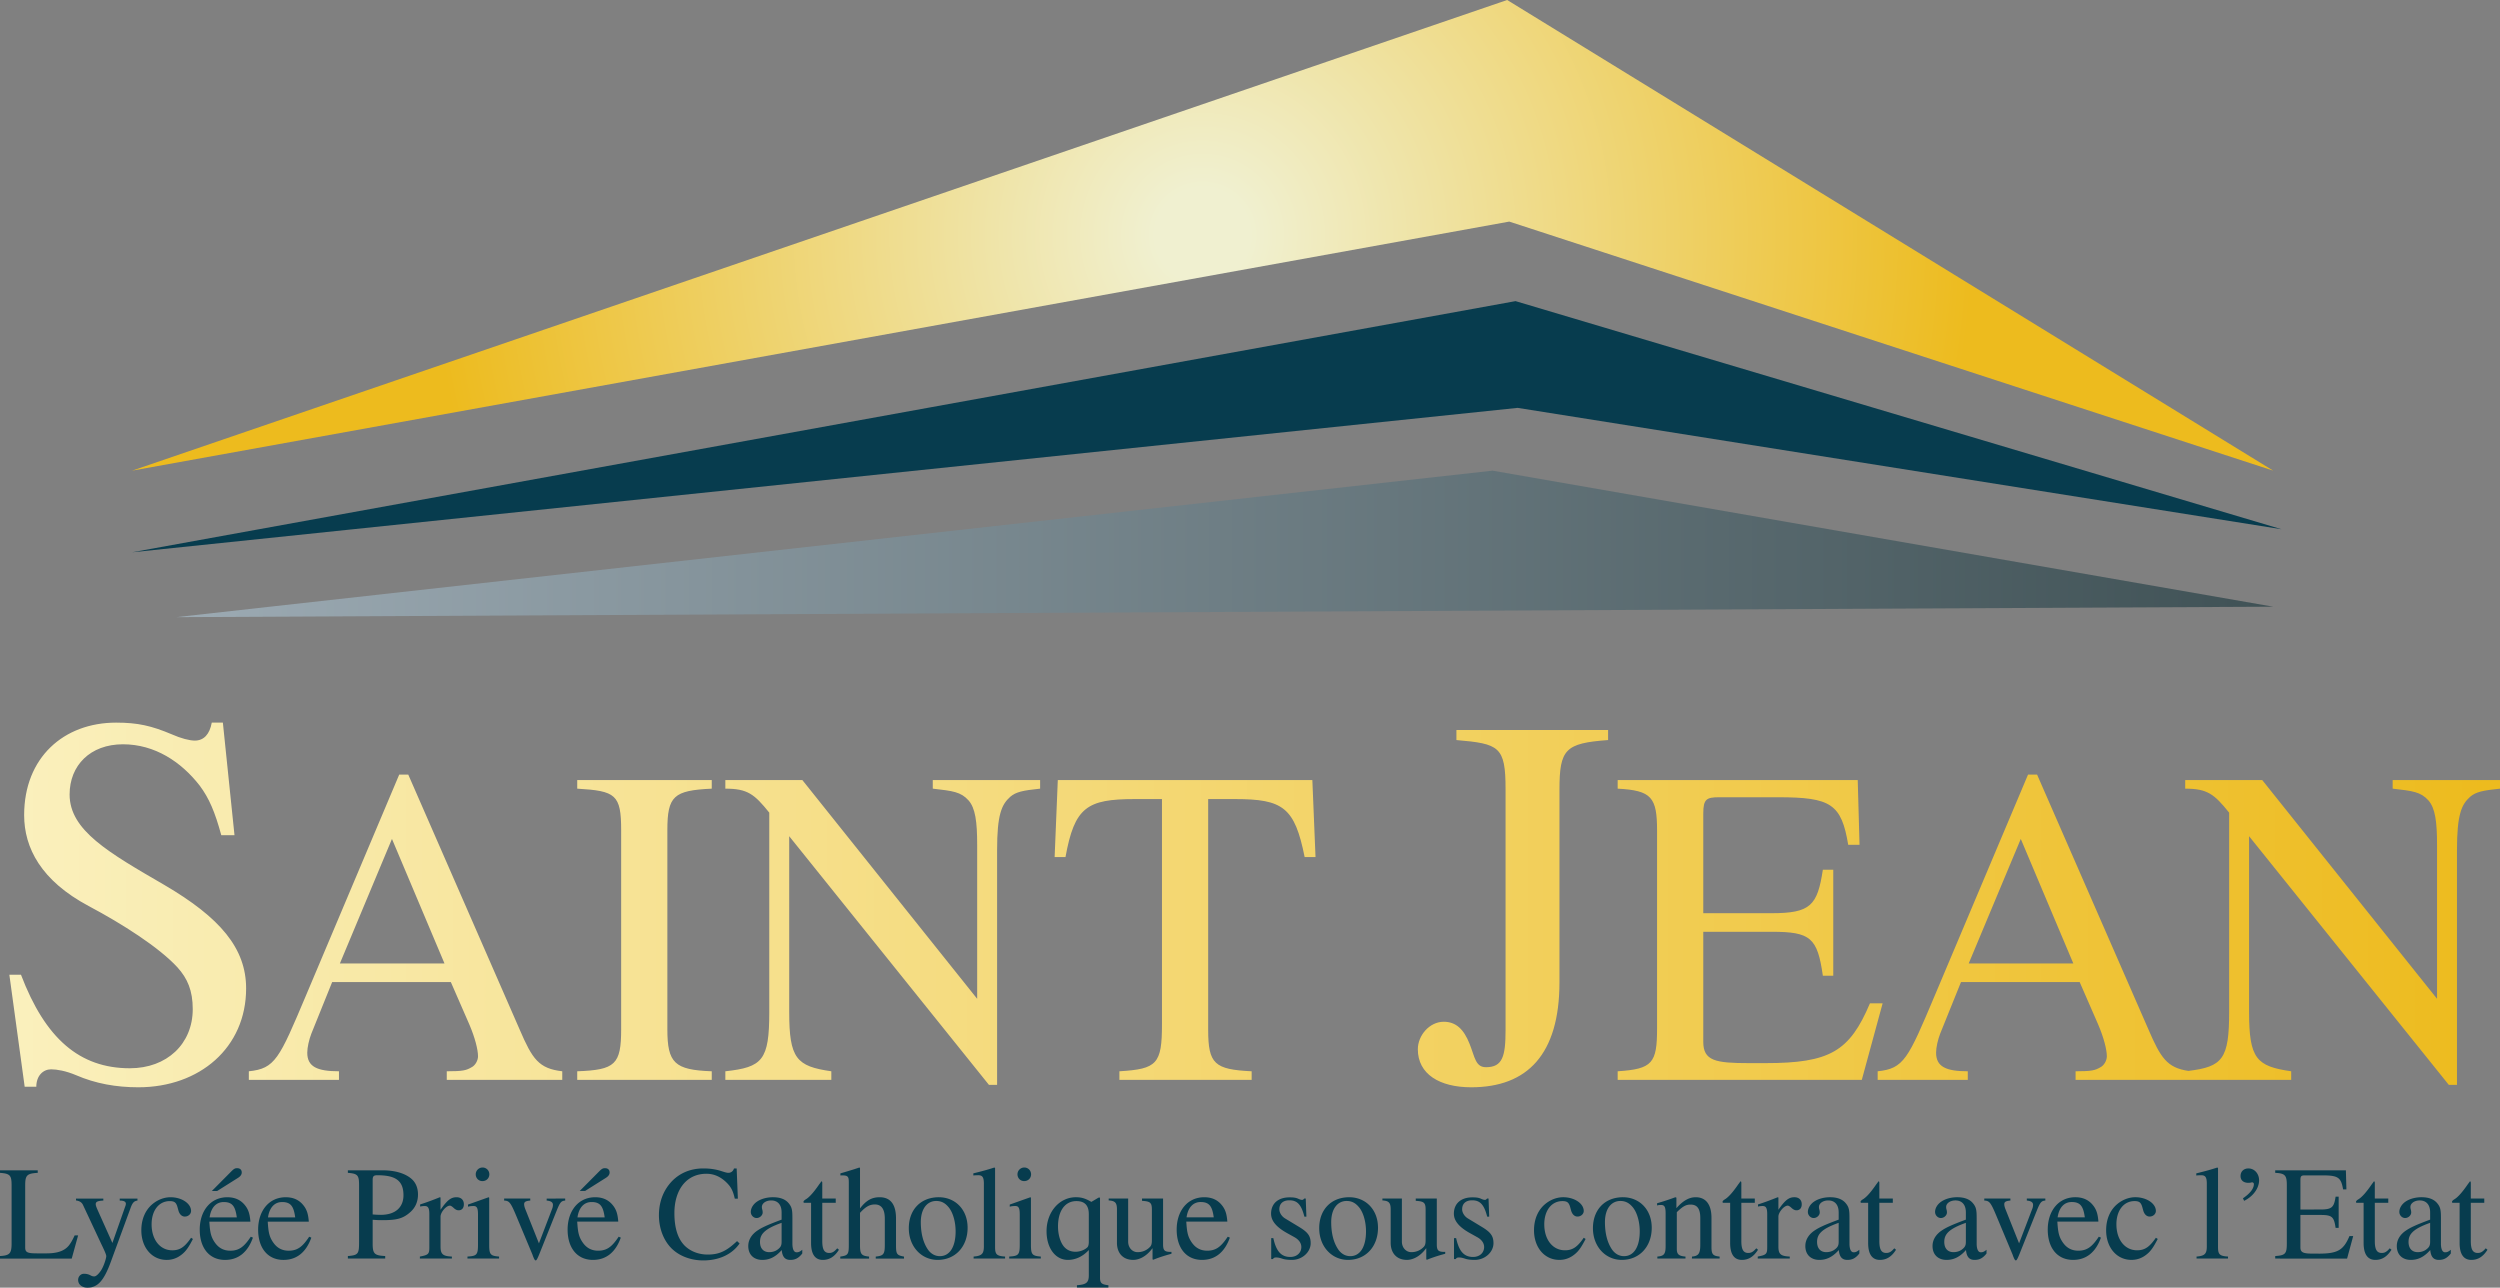
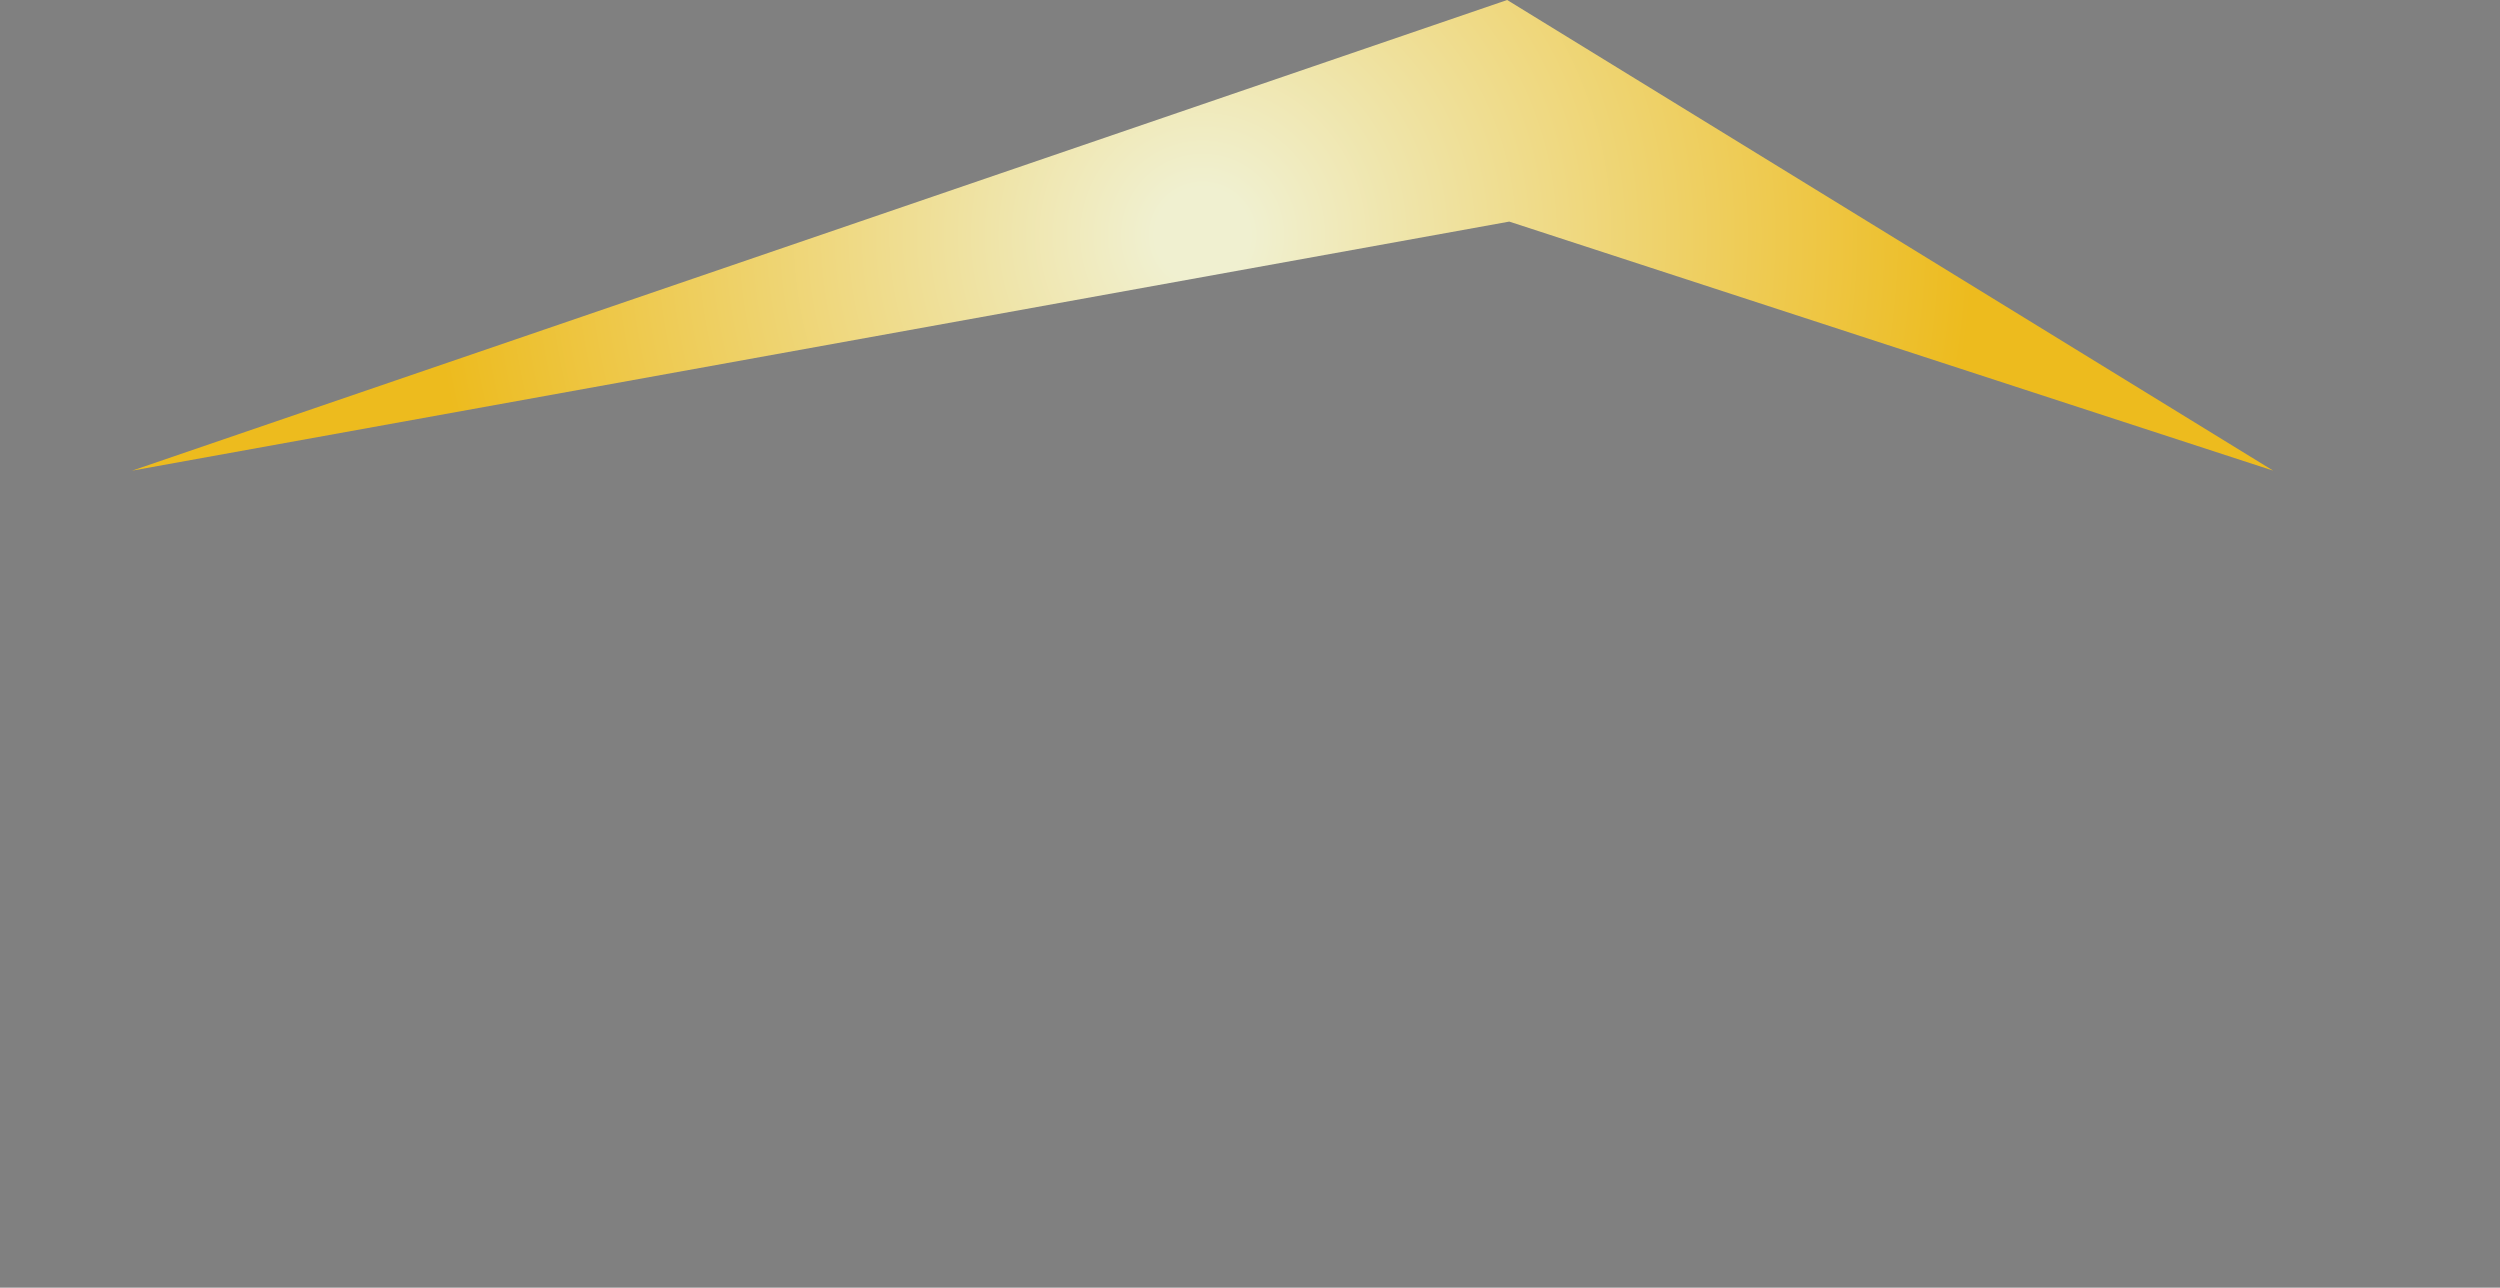
<svg xmlns="http://www.w3.org/2000/svg" width="600" height="309.034" viewBox="0 0 600 309.034">
  <rect x="0" y="0" width="600" height="309.034" fill="#808080" stroke="none" />
  <radialGradient id="a" cx="288.633" cy="56.478" r="186.016" gradientUnits="userSpaceOnUse">
    <stop offset=".061" stop-color="#f0f0d0" />
    <stop offset=".994" stop-color="#edbb1e" />
  </radialGradient>
  <path fill="url(#a)" d="M31.7 112.957L361.72 0l183.845 112.957-183.343-59.775z" />
-   <path fill="#073c4e" d="M31.7 132.547L363.729 72.27l183.845 54.751L364.23 97.888z" />
  <linearGradient id="b" gradientUnits="userSpaceOnUse" x1="42.249" y1="130.538" x2="545.564" y2="130.538">
    <stop offset=".002" stop-color="#9caab3" />
    <stop offset=".994" stop-color="#405256" />
  </linearGradient>
-   <path fill="url(#b)" d="M42.25 148.119l315.952-35.162 187.362 32.65z" />
-   <path d="M16.575 298.858c-1.088 1.376-2.816 1.951-5.408 1.951h-2.24c-2.336 0-2.88-.223-2.88-1.44v-14.846c0-2.464.385-2.88 3.008-3.04v-.607H0v.607c2.496.192 2.783.64 2.783 3.103v13.791c0 2.432-.415 2.944-2.783 3.072v.608h17.215l1.535-5.566h-.831c-.512 1.118-.929 1.823-1.344 2.367zm12.16-10.72c.992 0 1.472.256 1.472.768 0 .128-.031.353-.128.577l-3.103 8.831-3.584-8c-.192-.447-.416-.96-.416-1.311 0-.577.448-.8 1.824-.865v-.48h-6.56v.449c.832.128 1.376.415 1.697 1.12l4.223 9.022c.608 1.28 1.344 2.753 1.344 3.232 0 .512-.64 2.528-1.28 3.457-.512.768-1.152 1.406-1.6 1.406a1.7 1.7 0 0 1-.832-.223c-.576-.32-1.087-.415-1.664-.415-.768 0-1.376.671-1.376 1.471 0 1.056.864 1.857 2.24 1.857 2.432 0 3.936-1.633 5.6-6.177l4.799-13.087c.449-1.183.833-1.535 1.6-1.632v-.48h-4.255v.48zm12.609 11.936c-2.944 0-4.96-2.56-4.96-6.24 0-3.327 1.76-5.568 4.352-5.568 1.152 0 1.568.353 1.888 1.536l.192.705c.256.927.832 1.471 1.536 1.471.831 0 1.504-.607 1.504-1.343 0-1.792-2.24-3.296-4.928-3.296-1.504 0-3.04.575-4.32 1.632-1.727 1.44-2.688 3.647-2.688 6.303 0 4.127 2.529 7.104 6.08 7.104 1.376 0 2.592-.449 3.68-1.344.96-.768 1.6-1.696 2.624-3.68l-.448-.288c-1.536 2.24-2.688 3.008-4.512 3.008zm13.92.095c-1.472 0-2.656-.575-3.552-1.76-1.152-1.536-1.311-2.783-1.471-5.215h9.855c-.128-1.728-.448-2.752-1.088-3.648-1.024-1.44-2.464-2.207-4.448-2.207-4.031 0-6.623 3.264-6.623 7.775 0 4.415 2.304 7.264 6.079 7.264 3.2 0 5.44-1.856 6.688-5.344l-.512-.224c-1.568 2.367-2.784 3.36-4.928 3.36zm-1.567-11.678c2.11 0 2.783 1.088 3.135 3.68h-6.528c.353-2.4 1.6-3.68 3.393-3.68zm3.36-5.76c.67-.416.959-.831.959-1.343 0-.641-.416-1.024-1.12-1.024-.48 0-.767.16-1.344.735l-4.703 4.735h1.28l4.927-3.103zm12.223 17.438c-1.472 0-2.656-.575-3.552-1.76-1.152-1.536-1.312-2.783-1.472-5.215h9.856c-.128-1.728-.449-2.752-1.089-3.648-1.024-1.44-2.463-2.207-4.447-2.207-4.032 0-6.623 3.264-6.623 7.775 0 4.415 2.303 7.264 6.079 7.264 3.2 0 5.44-1.856 6.687-5.344l-.512-.224c-1.568 2.367-2.783 3.36-4.927 3.36zm-1.568-11.678c2.111 0 2.784 1.088 3.135 3.68H64.32c.352-2.4 1.6-3.68 3.392-3.68zm24.064-7.615h-8.288v.607c2.368.192 2.688.576 2.688 2.944v13.726c0 2.753-.192 3.105-2.688 3.296v.608h8.96v-.608c-2.592-.128-3.008-.543-3.008-2.975v-5.728c.864.065 1.376.096 2.208.096 3.424 0 4.991-.287 6.848-1.951 1.183-1.056 1.823-2.497 1.823-4.192 0-1.6-.544-2.912-1.6-3.808-1.44-1.216-3.744-2.015-6.943-2.015zm-.384 10.686c-.64 0-1.216-.031-1.952-.096v-8.255c0-.864.192-1.152 1.12-1.152 4.352 0 6.272 1.28 6.272 4.8 0 2.88-1.92 4.703-5.44 4.703zm18.176-4.223c-1.344 0-2.24.704-3.84 3.008v-2.945l-.16-.063c-1.696.671-2.847 1.12-4.736 1.728v.512c.449-.096.737-.13 1.12-.13.8 0 1.088.513 1.088 1.922v7.999c0 1.599-.223 1.823-2.271 2.207v.48h7.68v-.48c-2.176-.096-2.72-.575-2.72-2.4v-7.199c0-1.024 1.343-2.623 2.24-2.623.191 0 .48.16.831.48.512.48.864.639 1.28.639.768 0 1.247-.544 1.247-1.44 0-1.055-.671-1.695-1.759-1.695zm6.208-3.872c.96 0 1.664-.704 1.664-1.632 0-.896-.704-1.632-1.632-1.632a1.64 1.64 0 0 0-1.632 1.632c0 .928.704 1.632 1.6 1.632zm1.632 15.231v-11.231l-.128-.128-4.96 1.76v.512c.576-.161 1.057-.161 1.344-.161.8 0 1.056.512 1.056 2.016v7.264c0 2.432-.32 2.72-2.528 2.847v.48h7.584v-.48c-2.112-.16-2.368-.512-2.368-2.879zm13.792-10.56c1.024.097 1.504.417 1.504 1.024 0 .32-.064.64-.192.96l-3.168 8.287-3.263-8.191c-.192-.48-.288-.895-.288-1.215 0-.544.384-.768 1.471-.865v-.48h-6.271v.48c1.216.065 1.535.384 2.912 3.68l3.84 9.184c.127.288.16.512.255.671.225.576.384.832.576.832.192 0 .417-.416.896-1.6l4.096-10.27c.864-2.144 1.12-2.4 2.08-2.497v-.48H131.2v.48zm12.353 12.031c-1.472 0-2.656-.575-3.552-1.76-1.152-1.536-1.312-2.783-1.471-5.215h9.855c-.128-1.728-.449-2.752-1.089-3.648-1.024-1.44-2.463-2.207-4.447-2.207-4.032 0-6.623 3.264-6.623 7.775 0 4.415 2.304 7.264 6.079 7.264 3.2 0 5.44-1.856 6.688-5.344l-.512-.224c-1.569 2.367-2.784 3.36-4.928 3.36zm-1.568-11.678c2.112 0 2.784 1.088 3.136 3.68h-6.528c.352-2.4 1.6-3.68 3.392-3.68zm3.36-5.76c.671-.416.96-.831.96-1.343 0-.641-.417-1.024-1.12-1.024-.48 0-.768.16-1.344.735l-4.704 4.735h1.28l4.928-3.103zm24.512 18.367c-2.209 0-4.289-.8-5.696-2.304-1.505-1.632-2.304-4.128-2.304-7.647 0-5.537 2.847-9.44 7.68-9.44 2.079 0 3.743.928 5.15 2.432.801.864 1.28 1.792 1.664 3.552h.737l-.288-7.264h-.64c-.193.672-.736 1.056-1.345 1.056-.543 0-1.535-.384-2.207-.575-1.28-.353-2.56-.48-3.808-.48-2.976 0-5.728 1.055-7.776 3.327-1.823 2.048-2.879 4.704-2.879 7.904 0 3.166 1.12 6.078 3.072 7.998 1.855 1.824 4.64 2.848 7.551 2.848 3.775 0 6.88-1.407 8.735-4.063l-.608-.577c-2.399 2.273-4.16 3.233-7.038 3.233zm20.32-2.656v-6.112c0-1.951-.128-2.624-.896-3.552-.768-.927-1.985-1.44-3.777-1.44-1.44 0-2.782.385-3.678.961-1.12.704-1.632 1.727-1.632 2.56 0 .863.703 1.471 1.376 1.471.831 0 1.471-.703 1.471-1.311 0-.672-.191-.768-.191-1.345 0-.863.959-1.567 2.239-1.567 1.44 0 2.496.896 2.496 2.879v1.728c-3.616 1.343-4.8 1.952-5.76 2.592-1.248.832-2.24 2.08-2.24 3.744 0 2.112 1.376 3.328 3.36 3.328 1.376 0 2.945-.417 4.64-2.337h.032c.16 1.696.864 2.337 2.048 2.337 1.088 0 1.92-.32 2.88-1.536v-.897c-.545.449-.864.608-1.376.608-.577 0-.992-.64-.992-2.11zm-2.592-.449c0 .928-.192 1.377-1.12 2.017-.544.352-1.217.512-1.855.512-1.248 0-2.209-.768-2.209-2.464 0-.992.32-1.76 1.089-2.465.8-.735 2.11-1.406 4.095-2.11v4.51zm11.423 2.72c-1.184 0-1.663-.831-1.663-2.88v-9.151h3.232v-1.024h-3.232v-3.71c0-.321-.064-.417-.224-.417-.193.32-.449.608-.64.896-1.216 1.76-2.272 2.943-3.105 3.424-.35.224-.543.415-.543.608 0 .096.031.16.128.223h1.695v9.632c0 2.688.96 4.064 2.816 4.064 1.6 0 2.816-.768 3.873-2.433l-.416-.351c-.704.831-1.216 1.119-1.921 1.119zm16.033-1.919v-6.367c0-3.36-1.313-5.088-3.936-5.088-1.888 0-3.232.768-4.704 2.687V280.3l-.16-.096c-1.12.384-1.855.608-3.68 1.152l-.864.256v.512c.096-.032.256-.032.385-.032 1.375 0 1.631.256 1.631 1.632v15.071c0 2.24-.191 2.527-2.048 2.783v.48h6.912v-.48c-1.855-.191-2.176-.575-2.176-2.783v-7.712c1.344-1.471 2.304-2.015 3.584-2.015 1.568 0 2.368 1.15 2.368 3.391v6.336c0 2.208-.32 2.592-2.176 2.783v.48h6.784v-.48c-1.729-.32-1.92-.575-1.92-2.783zm10.272-11.455c-4.319 0-7.2 2.975-7.2 7.423s3.041 7.616 6.912 7.616c4.32 0 7.2-3.264 7.2-7.712 0-4.415-3.008-7.327-6.912-7.327zm.256 14.142c-1.15 0-2.175-.575-2.88-1.6-1.183-1.728-1.695-4.032-1.695-6.559 0-3.2 1.503-5.087 3.712-5.087 1.375 0 2.272.64 3.04 1.6 1.024 1.312 1.6 3.52 1.6 5.695 0 3.712-1.409 5.95-3.777 5.95zm13.248-2.208v-18.942l-.16-.128c-1.664.544-2.848.864-5.055 1.408v.512c.512-.064.928-.064 1.184-.064 1.023 0 1.344.512 1.344 2.048v15.007c0 1.76-.449 2.304-2.465 2.463v.48h7.552v-.48c-2.048-.128-2.4-.543-2.4-2.304zm8.61-.575v-11.231l-.129-.128-4.96 1.76v.512c.577-.161 1.056-.161 1.345-.161.8 0 1.055.512 1.055 2.016v7.264c0 2.432-.32 2.72-2.528 2.847v.48h7.583v-.48c-2.111-.16-2.367-.512-2.367-2.879zm-1.633-15.23c.96 0 1.664-.705 1.664-1.633 0-.896-.704-1.632-1.632-1.632-.896 0-1.631.736-1.631 1.632 0 .928.703 1.632 1.599 1.632zm18.207 23.1v-19.133h-.352l-1.727 1.024c-1.471-.864-2.432-1.12-3.712-1.12-3.968 0-7.04 3.552-7.04 8.16 0 4.03 2.113 6.88 5.12 6.88 1.857 0 3.616-.833 5.024-2.37v6.016c0 1.792-.576 2.272-2.848 2.432V309h7.551v-.544c-1.695-.191-2.016-.544-2.016-1.888zm-2.687-8.575c0 .737-.128 1.184-.384 1.408-.704.64-1.792 1.024-2.816 1.024-.928 0-1.76-.287-2.4-.863-1.088-.929-1.792-3.008-1.792-5.216 0-3.776 1.697-6.08 4.416-6.08 1.983 0 2.976 1.024 2.976 3.137v6.59zm17.824.64v-10.975h-5.055v.545c1.92.128 2.368.384 2.368 2.08v7.391c0 1.12-.223 1.408-.735 1.855-.801.705-1.76.993-2.69.993-1.246 0-2.27-1.056-2.27-2.529v-10.335h-4.673v.449c1.536.096 1.985.543 1.985 2.144v8.031c0 2.464 1.44 4.096 3.903 4.096 1.185 0 3.008-.608 4.576-2.752h.063v2.623l.161.096c1.6-.64 2.751-.99 4.383-1.44v-.448h-.192c-1.471 0-1.824-.351-1.824-1.824zm10.593 1.536c-1.472 0-2.656-.575-3.552-1.76-1.152-1.536-1.312-2.783-1.472-5.215h9.855c-.128-1.728-.448-2.752-1.088-3.648-1.023-1.44-2.463-2.207-4.448-2.207-4.032 0-6.623 3.264-6.623 7.775 0 4.415 2.304 7.264 6.08 7.264 3.2 0 5.439-1.856 6.687-5.344l-.512-.224c-1.568 2.367-2.784 3.36-4.927 3.36zm-1.569-11.678c2.113 0 2.784 1.088 3.137 3.68h-6.528c.352-2.4 1.6-3.68 3.391-3.68zm23.584 5.952l-3.328-2.016c-.896-.544-1.376-1.473-1.376-2.176 0-1.504 1.024-2.176 2.4-2.176 1.92 0 2.88 1.056 3.615 3.935h.48l-.159-4.352h-.352c-.256.289-.384.32-.512.32-.224 0-.544-.096-.896-.255-.672-.321-1.376-.353-2.144-.353-2.623 0-4.415 1.408-4.415 3.936 0 1.633 1.183 3.168 3.84 4.64l1.727.96c1.055.576 1.696 1.408 1.696 2.4 0 1.312-1.023 2.367-2.656 2.367-2.207 0-3.392-1.407-4.064-4.51h-.512v5.022h.416c.193-.319.384-.384.768-.384.352 0 .705.032 1.473.288.736.256 1.663.29 2.335.29 2.432 0 4.48-1.857 4.48-4.002 0-1.823-.768-2.687-2.816-3.934zm12.065-7.104c-4.32 0-7.2 2.975-7.2 7.423s3.04 7.616 6.911 7.616c4.32 0 7.2-3.264 7.2-7.712 0-4.415-3.008-7.327-6.91-7.327zm.256 14.142c-1.153 0-2.177-.575-2.88-1.6-1.184-1.728-1.696-4.032-1.696-6.559 0-3.2 1.504-5.087 3.712-5.087 1.376 0 2.27.64 3.039 1.6 1.024 1.312 1.6 3.52 1.6 5.695 0 3.712-1.408 5.95-3.775 5.95zm20.767-2.848v-10.975h-5.055v.545c1.92.128 2.368.384 2.368 2.08v7.391c0 1.12-.225 1.408-.737 1.855-.8.705-1.759.993-2.686.993-1.248 0-2.272-1.056-2.272-2.529v-10.335h-4.673v.449c1.536.096 1.985.543 1.985 2.144v8.031c0 2.464 1.44 4.096 3.903 4.096 1.184 0 3.008-.608 4.576-2.752h.065v2.623l.16.096c1.598-.64 2.75-.99 4.383-1.44v-.448h-.192c-1.472 0-1.825-.351-1.825-1.824zm10.784-4.19l-3.327-2.016c-.896-.544-1.376-1.473-1.376-2.176 0-1.504 1.023-2.176 2.4-2.176 1.92 0 2.879 1.056 3.615 3.935h.48l-.16-4.352h-.352c-.256.289-.384.32-.512.32-.224 0-.543-.096-.896-.255-.671-.321-1.376-.353-2.144-.353-2.623 0-4.415 1.408-4.415 3.936 0 1.633 1.184 3.168 3.84 4.64l1.727.96c1.057.576 1.696 1.408 1.696 2.4 0 1.312-1.024 2.367-2.655 2.367-2.209 0-3.392-1.407-4.064-4.51h-.512v5.022h.416c.192-.319.384-.384.768-.384.352 0 .704.032 1.472.288.735.256 1.664.29 2.336.29 2.431 0 4.48-1.857 4.48-4.002 0-1.823-.769-2.687-2.817-3.934zm19.97 5.631c-2.944 0-4.96-2.56-4.96-6.24 0-3.327 1.76-5.568 4.351-5.568 1.153 0 1.569.353 1.888 1.536l.193.705c.256.927.831 1.471 1.536 1.471.831 0 1.503-.607 1.503-1.343 0-1.792-2.24-3.296-4.927-3.296-1.504 0-3.04.575-4.32 1.632-1.727 1.44-2.688 3.647-2.688 6.303 0 4.127 2.528 7.104 6.08 7.104 1.376 0 2.592-.449 3.68-1.344.96-.768 1.6-1.696 2.623-3.68l-.448-.288c-1.536 2.24-2.687 3.008-4.512 3.008zm13.919-12.735c-4.32 0-7.2 2.975-7.2 7.423s3.04 7.616 6.912 7.616c4.32 0 7.199-3.264 7.199-7.712 0-4.415-3.007-7.327-6.911-7.327zm.256 14.142c-1.151 0-2.175-.575-2.88-1.6-1.183-1.728-1.695-4.032-1.695-6.559 0-3.2 1.503-5.087 3.712-5.087 1.374 0 2.272.64 3.04 1.6 1.024 1.312 1.599 3.52 1.599 5.695 0 3.712-1.408 5.95-3.776 5.95zm20.992-2.143v-7.072c0-3.167-1.343-4.927-3.776-4.927-1.471 0-2.942.704-4.608 2.591h-.031v-2.495l-.256-.096a58.968 58.968 0 0 1-4.384 1.44v.544c.225-.096.576-.13.928-.13.896 0 1.12.513 1.12 2.082v7.775c0 1.887-.352 2.4-1.984 2.527v.48h6.752v-.48c-1.633-.128-2.08-.575-2.08-1.823v-8.832c1.471-1.44 2.24-1.823 3.296-1.823 1.568 0 2.336.96 2.336 3.231v6.368c0 2.111-.384 2.751-1.984 2.88l-.033.48h6.656v-.48c-1.568-.16-1.952-.513-1.952-2.24zm10.751.256c-.703.831-1.215 1.119-1.918 1.119-1.185 0-1.665-.831-1.665-2.88v-9.151h3.232v-1.024h-3.232v-3.71c0-.321-.064-.417-.223-.417-.193.32-.449.608-.64.896-1.217 1.76-2.272 2.943-3.104 3.424-.352.224-.545.415-.545.608 0 .096.033.16.128.223h1.697v9.632c0 2.688.96 4.064 2.816 4.064 1.6 0 2.816-.768 3.871-2.433l-.417-.351zm9.154-12.255c-1.345 0-2.24.704-3.84 3.008v-2.945l-.16-.063c-1.697.671-2.847 1.12-4.735 1.728v.512c.447-.096.735-.13 1.12-.13.8 0 1.087.513 1.087 1.922v7.999c0 1.599-.224 1.823-2.272 2.207v.48h7.68v-.48c-2.176-.096-2.72-.575-2.72-2.4v-7.199c0-1.024 1.344-2.623 2.24-2.623.192 0 .48.16.832.48.512.48.864.639 1.28.639.768 0 1.248-.544 1.248-1.44 0-1.055-.672-1.695-1.76-1.695zm13.216 11.103v-6.112c0-1.951-.128-2.624-.896-3.552s-1.984-1.44-3.775-1.44c-1.441 0-2.785.385-3.68.961-1.12.704-1.633 1.727-1.633 2.56 0 .863.705 1.471 1.377 1.471.83 0 1.47-.703 1.47-1.311 0-.672-.19-.768-.19-1.345 0-.863.959-1.567 2.239-1.567 1.44 0 2.496.896 2.496 2.879v1.728c-3.615 1.343-4.8 1.952-5.76 2.592-1.248.832-2.24 2.08-2.24 3.744 0 2.112 1.376 3.328 3.36 3.328 1.376 0 2.943-.417 4.64-2.337h.032c.16 1.696.864 2.337 2.048 2.337 1.087 0 1.92-.32 2.879-1.536v-.897c-.544.449-.863.608-1.375.608-.577 0-.992-.64-.992-2.11zm-2.592-.449c0 .928-.193 1.377-1.12 2.017-.544.352-1.215.512-1.857.512-1.247 0-2.207-.768-2.207-2.464 0-.992.32-1.76 1.088-2.465.8-.735 2.112-1.406 4.096-2.11v4.51zm11.424 2.72c-1.185 0-1.665-.831-1.665-2.88v-9.151h3.233v-1.024h-3.233v-3.71c0-.321-.063-.417-.223-.417-.193.32-.449.608-.64.896-1.217 1.76-2.272 2.943-3.103 3.424-.353.224-.545.415-.545.608 0 .096.033.16.128.223h1.696v9.632c0 2.688.96 4.064 2.816 4.064 1.6 0 2.816-.768 3.872-2.433l-.417-.351c-.704.831-1.216 1.119-1.919 1.119zm21.695-2.27v-6.113c0-1.951-.128-2.624-.896-3.552-.768-.927-1.983-1.44-3.775-1.44-1.44 0-2.784.385-3.68.961-1.12.704-1.632 1.727-1.632 2.56 0 .863.704 1.471 1.376 1.471.831 0 1.471-.703 1.471-1.311 0-.672-.191-.768-.191-1.345 0-.863.96-1.567 2.239-1.567 1.44 0 2.496.896 2.496 2.879v1.728c-3.615 1.343-4.8 1.952-5.76 2.592-1.247.832-2.24 2.08-2.24 3.744 0 2.112 1.377 3.328 3.361 3.328 1.375 0 2.943-.417 4.64-2.337h.031c.16 1.696.864 2.337 2.048 2.337 1.087 0 1.92-.32 2.88-1.536v-.897c-.545.449-.864.608-1.376.608-.576 0-.992-.64-.992-2.11zm-2.592-.45c0 .928-.192 1.377-1.12 2.017-.543.352-1.215.512-1.856.512-1.247 0-2.208-.768-2.208-2.464 0-.992.32-1.76 1.089-2.465.8-.735 2.111-1.406 4.095-2.11v4.51zm14.625-9.855c1.024.097 1.503.417 1.503 1.024 0 .32-.063.64-.191.96l-3.168 8.287-3.263-8.191c-.193-.48-.289-.895-.289-1.215 0-.544.384-.768 1.472-.865v-.48h-6.271v.48c1.215.065 1.536.384 2.91 3.68l3.84 9.184c.13.288.161.512.256.671.225.576.386.832.577.832.191 0 .416-.416.896-1.6l4.096-10.27c.864-2.144 1.12-2.4 2.08-2.497v-.48h-4.448v.48zm12.353 12.031c-1.472 0-2.656-.575-3.552-1.76-1.152-1.536-1.311-2.783-1.472-5.215h9.855c-.128-1.728-.447-2.752-1.087-3.648-1.024-1.44-2.464-2.207-4.448-2.207-4.033 0-6.624 3.264-6.624 7.775 0 4.415 2.304 7.264 6.08 7.264 3.2 0 5.44-1.856 6.687-5.344l-.512-.224c-1.567 2.367-2.784 3.36-4.927 3.36zm-1.568-11.678c2.112 0 2.784 1.088 3.136 3.68h-6.528c.353-2.4 1.6-3.68 3.392-3.68zm15.679 11.583c-2.944 0-4.959-2.56-4.959-6.24 0-3.327 1.76-5.568 4.352-5.568 1.15 0 1.567.353 1.887 1.536l.192.705c.256.927.832 1.471 1.536 1.471.832 0 1.504-.607 1.504-1.343 0-1.792-2.24-3.296-4.928-3.296-1.504 0-3.04.575-4.32 1.632-1.727 1.44-2.687 3.647-2.687 6.303 0 4.127 2.528 7.104 6.08 7.104 1.375 0 2.591-.449 3.678-1.344.961-.768 1.6-1.696 2.625-3.68l-.448-.288c-1.535 2.24-2.689 3.008-4.512 3.008zm19.425-.8V280.33l-.16-.128c-1.665.544-2.848.864-5.056 1.408v.512c.512-.064.928-.064 1.184-.064 1.024 0 1.343.512 1.343 2.048v15.007c0 1.76-.447 2.304-2.463 2.463v.48h7.551v-.48c-2.048-.128-2.399-.543-2.399-2.304zm7.297-18.847c-1.12 0-1.888.736-1.888 1.824 0 1.024.703 1.632 1.888 1.632.223 0 .447-.032.639-.065.16-.063.224-.063.224-.063.256 0 .448.193.448.416 0 1.088-.895 2.24-2.624 3.424l.289.608c2.143-1.057 3.584-3.008 3.584-4.928 0-1.6-1.12-2.848-2.56-2.848zm16.862 20.447h-1.151c-2.369 0-3.233-.161-3.233-1.504v-7.776h4.832c2.753 0 3.232.416 3.616 3.105h.736v-7.488h-.736c-.384 2.528-.863 3.071-3.616 3.071H552.1v-7.039c0-1.024.225-1.152 1.12-1.152h4.192c3.712 0 4.447.48 4.927 3.36h.8l-.127-4.575h-16.959v.607c2.4.128 2.784.608 2.784 2.977v13.95c0 2.464-.32 2.88-2.784 3.04v.607H563.3l1.471-5.407h-.896c-1.44 3.391-2.815 4.224-7.391 4.224zm15.138-.161c-1.185 0-1.665-.831-1.665-2.88v-9.151h3.232v-1.024h-3.232v-3.71c0-.321-.064-.417-.223-.417-.193.32-.449.608-.64.896-1.217 1.76-2.272 2.943-3.104 3.424-.352.224-.545.415-.545.608 0 .096.033.16.128.223h1.697v9.632c0 2.688.96 4.064 2.816 4.064 1.6 0 2.816-.768 3.871-2.433l-.417-.351c-.703.831-1.215 1.119-1.918 1.119zm14.207-2.27v-6.113c0-1.951-.128-2.624-.896-3.552-.768-.927-1.985-1.44-3.777-1.44-1.44 0-2.782.385-3.678.961-1.12.704-1.633 1.727-1.633 2.56 0 .863.704 1.471 1.377 1.471.831 0 1.47-.703 1.47-1.311 0-.672-.19-.768-.19-1.345 0-.863.959-1.567 2.239-1.567 1.44 0 2.496.896 2.496 2.879v1.728c-3.617 1.343-4.8 1.952-5.76 2.592-1.248.832-2.24 2.08-2.24 3.744 0 2.112 1.376 3.328 3.36 3.328 1.376 0 2.945-.417 4.64-2.337h.032c.16 1.696.864 2.337 2.048 2.337 1.088 0 1.92-.32 2.88-1.536v-.897c-.545.449-.864.608-1.376.608-.577 0-.992-.64-.992-2.11zm-2.592-.45c0 .928-.192 1.377-1.12 2.017-.544.352-1.217.512-1.855.512-1.249 0-2.209-.768-2.209-2.464 0-.992.32-1.76 1.088-2.465.8-.735 2.112-1.406 4.096-2.11v4.51zm13.344 1.601c-.705.831-1.216 1.119-1.921 1.119-1.184 0-1.663-.831-1.663-2.88v-9.151h3.232v-1.024h-3.232v-3.71c0-.321-.064-.417-.224-.417-.193.32-.449.608-.64.896-1.216 1.76-2.272 2.943-3.105 3.424-.35.224-.543.415-.543.608 0 .096.031.16.128.223h1.695v9.632c0 2.688.96 4.064 2.816 4.064 1.6 0 2.816-.768 3.873-2.433l-.416-.351z" fill="#073c4e" />
  <linearGradient id="c" gradientUnits="userSpaceOnUse" x1="2.246" y1="217.188" x2="600" y2="217.188">
    <stop offset="0" stop-color="#faf0bd" />
    <stop offset=".994" stop-color="#edbb1e" />
  </linearGradient>
-   <path d="M124.726 247.106l-26.741-61.2H95.81l-22.393 53.048c-6.414 15.218-7.392 17.5-13.697 18.153v2.066h21.632v-2.066c-5.218 0-7.609-1.087-7.609-4.457 0-1.304.435-3.153.978-4.565l5-12.393h28.481l4.457 10.22c1.305 3.043 2.066 5.978 2.066 7.608 0 .978-.652 2.174-1.522 2.609-1.305.761-2.066.978-5.98.978v2.066h27.72v-2.066c-5.652-.652-7.174-2.935-10.218-10zm-43.155-15.87l12.5-29.894 12.61 29.894h-25.11zm56.963-41.96c9.24.544 10.544 1.413 10.544 10.001v47.72c0 8.48-1.413 9.784-10.544 10.11v2.066h32.285v-2.066c-8.914-.326-10.653-1.956-10.653-10.11v-47.72c0-8.262 1.522-9.566 10.653-10v-2.066h-32.285v2.065zm85.333 0c4.783.544 6.74.76 8.588 2.826 1.63 1.848 2.065 5.11 2.065 10.654v36.958l-41.96-52.503h-18.479v2.065c5.326 0 6.957 1.304 10.544 5.761v47.83c0 11.63-1.63 13.262-10.544 14.24v2.066h25.436v-2.066c-8.37-1.195-10.109-3.044-10.109-14.24V200.69l47.939 59.679h1.956v-56.31c0-8.587 1.087-10.978 3.153-12.826 1.413-1.196 3.043-1.522 7.174-1.957v-2.065h-25.763v2.065zm30.005-2.065l-.761 18.48h2.608c2.174-11.958 5.11-13.914 16.632-13.914h6.522v54.025c0 9.566-1.195 10.762-10.218 11.305v2.066h31.742v-2.066c-8.914-.435-10.436-1.739-10.436-10v-55.33h6.413c11.523 0 14.35 1.956 16.74 13.914h2.61l-.76-18.48h-61.092zm194.917 53.59c-4.892 11.524-9.565 14.35-25.11 14.35h-3.914c-8.044 0-10.979-.544-10.979-5.11v-26.414H425.2c9.349 0 10.98 1.413 12.284 10.543h2.5v-25.435h-2.5c-1.304 8.586-2.935 10.434-12.284 10.434h-16.414v-23.914c0-3.478.76-3.914 3.804-3.914h14.24c12.61 0 15.11 1.63 16.741 11.415h2.717l-.434-15.545H388.24v2.065c8.153.435 9.457 2.065 9.457 10.11v47.395c0 8.37-1.087 9.783-9.457 10.326v2.066h58.59l5.001-18.371h-3.043zm125.448-53.59v2.065c4.783.544 6.74.76 8.588 2.826 1.63 1.848 2.066 5.11 2.066 10.654v36.958l-41.96-52.503h-18.48v2.065c5.326 0 6.957 1.304 10.544 5.761v47.83c0 11.285-1.556 13.153-9.788 14.148-5.113-.758-6.643-3.129-9.564-9.909l-26.74-61.2h-2.175l-22.393 53.048c-6.414 15.218-7.392 17.5-13.696 18.153v2.066h21.631v-2.066c-5.217 0-7.608-1.087-7.608-4.457 0-1.304.434-3.153.978-4.565l5-12.393h28.48l4.457 10.22c1.305 3.043 2.066 5.978 2.066 7.608 0 .978-.652 2.174-1.522 2.609-1.304.761-2.065.978-5.98.978v2.066h51.747v-2.066c-8.37-1.195-10.11-3.044-10.11-14.24V200.69l47.939 59.679h1.956v-56.31c0-8.587 1.088-10.978 3.153-12.826 1.413-1.196 3.043-1.522 7.174-1.957v-2.065h-25.763zm-101.749 44.025l12.501-29.894 12.61 29.894h-25.11zM39.41 212.368c-13.318-7.737-22.705-13.064-22.705-21.69 0-6.976 4.947-12.05 12.811-12.05 7.611 0 13.953 4.187 18.393 9.894 2.283 3.044 3.678 6.342 5.2 11.924h3.17l-2.79-27.017h-2.663c-.508 2.79-1.903 4.312-4.06 4.312-1.268 0-3.297-.508-5.58-1.522-4.82-2.03-8.118-2.79-13.318-2.79-12.558 0-22.071 8.37-22.071 22.196 0 7.865 4.059 15.729 15.475 21.817 8.117 4.312 16.87 9.893 21.31 14.714 2.409 2.663 3.677 5.58 3.677 10.02 0 8.372-6.215 14.206-15.094 14.206-12.05 0-20.294-7.103-26.13-22.451h-2.79l3.679 26.89h2.79c0-2.663 1.65-4.185 3.552-4.185 1.395 0 3.551.38 5.962 1.395 4.693 2.03 9.64 2.917 14.967 2.917 14.714 0 25.875-9.513 25.875-23.719 0-9.64-6.215-16.997-19.66-24.861zm310.13-34.754c10.274.887 11.796 1.522 11.796 11.796v57.84c0 6.342-.761 8.879-4.694 8.879-2.537 0-2.663-2.41-3.932-5.581-1.395-3.552-3.297-5.327-6.214-5.327-3.426 0-6.216 3.297-6.216 6.595 0 5.961 5.2 9.132 12.812 9.132 13.445 0 21.181-7.864 21.181-25.24v-46.17c0-9.768 1.395-11.163 11.67-11.924v-2.41H349.54v2.41z" fill="url(#c)" />
</svg>